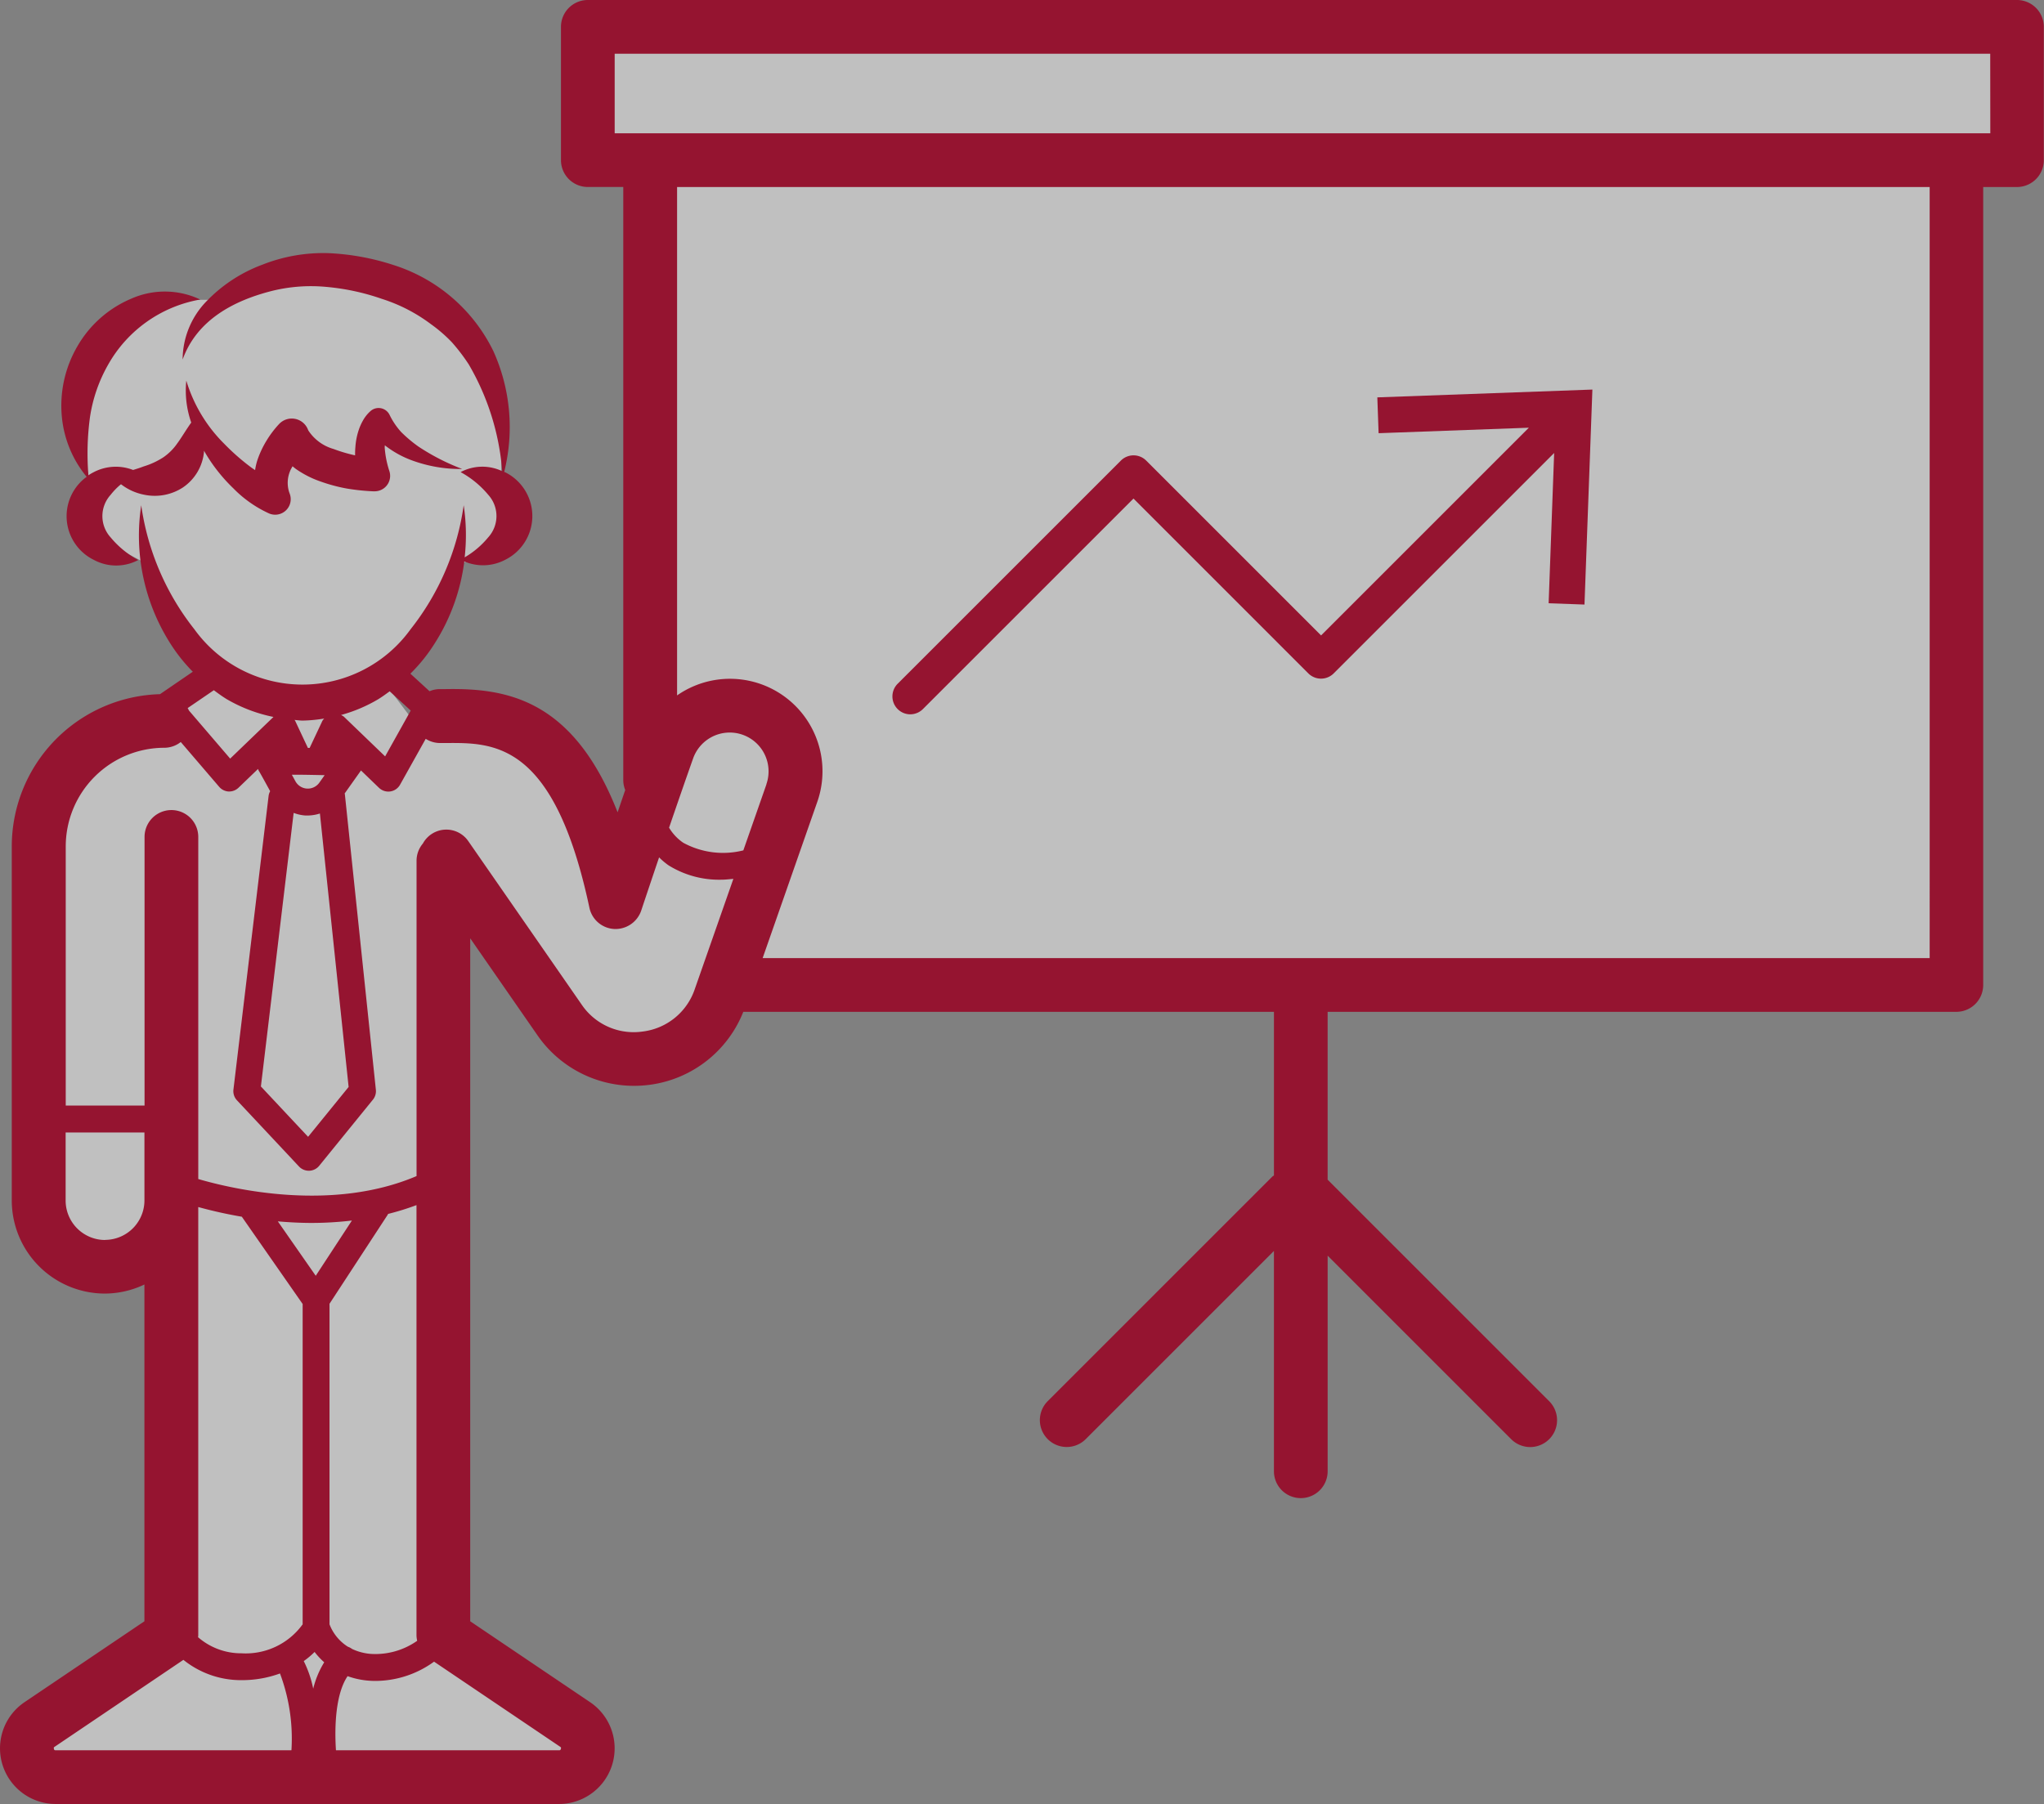
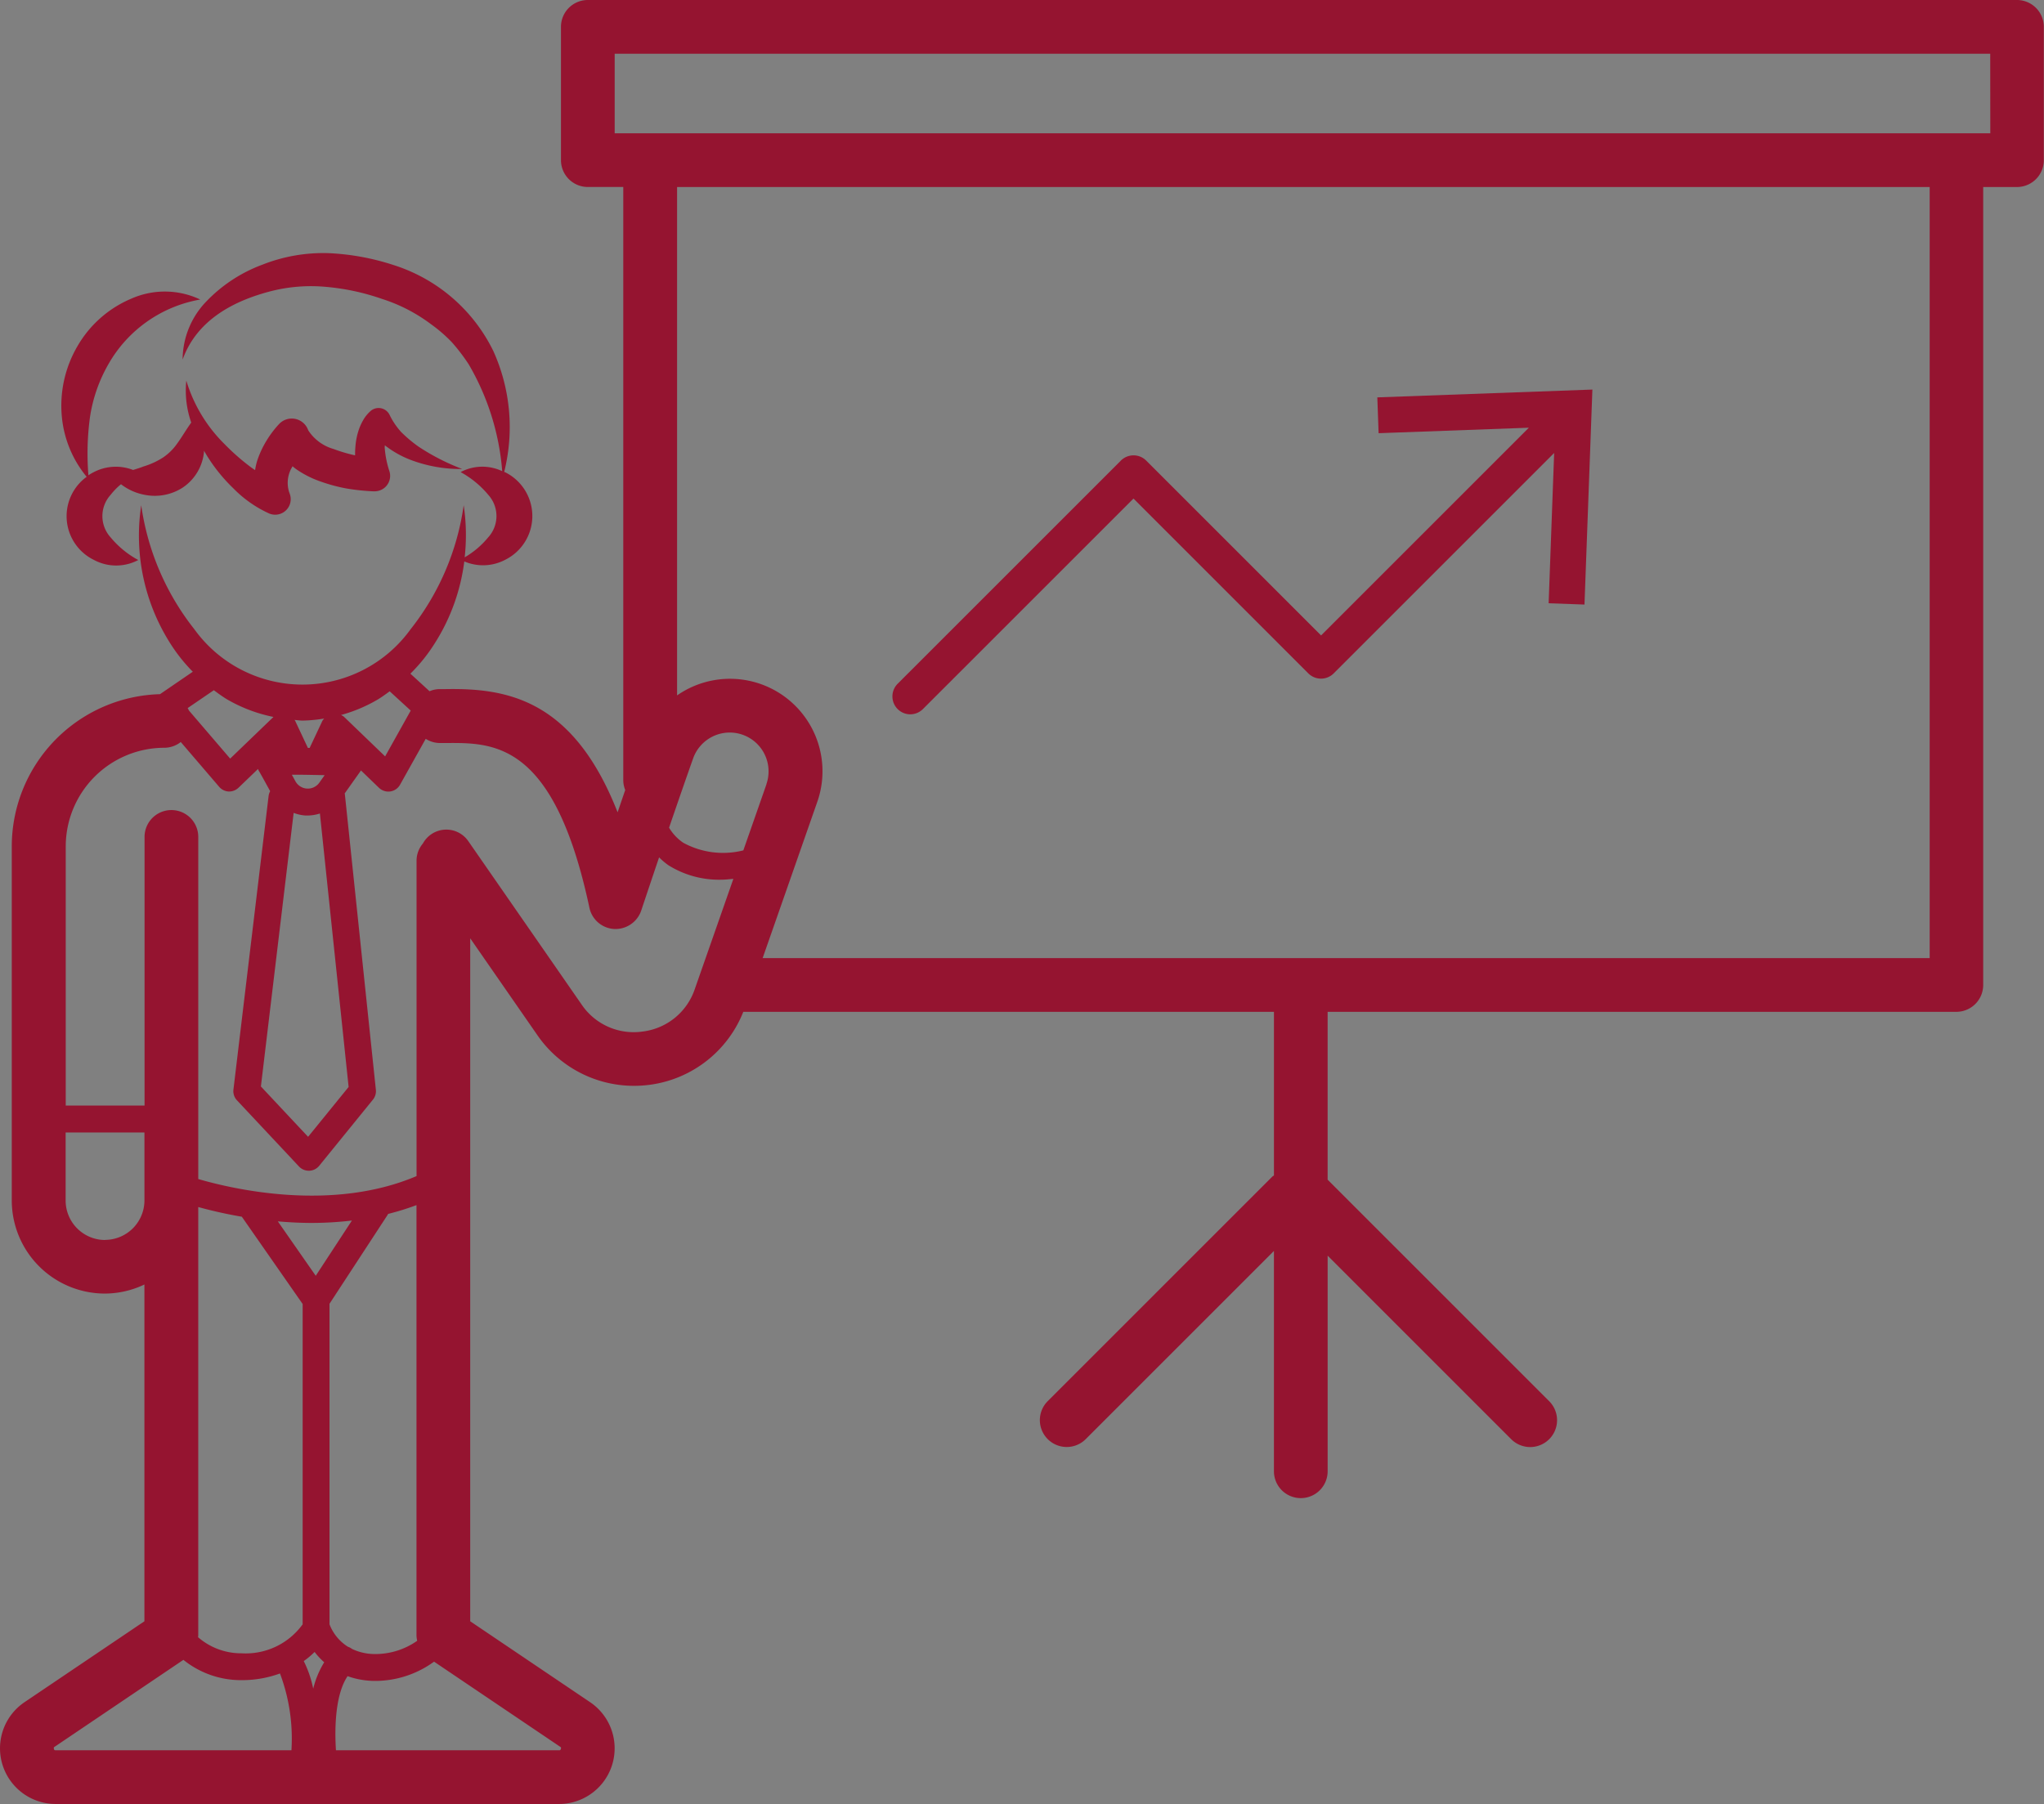
<svg xmlns="http://www.w3.org/2000/svg" width="129.371" height="114.21" viewBox="0 0 129.371 114.21">
  <rect x="0" y="0" width="129.371" height="114.21" fill="#808080" stroke="none" />
  <g id="Groupe_818" data-name="Groupe 818" transform="translate(-916.456 -4838.165)">
-     <path id="Tracé_703" data-name="Tracé 703" d="M162.646,4894.694h30.91l2.186-.3v-1.72l-9.286-5.516V4837.7l3.824,4.172,5.462,7.291H200.4l2.3-1.328,2.511-3.347h77.942v-52.26h3.841v-8.453H195.742v8.453h3.688v40.347l-2.116,6.53-5.057-10.125-7.306-1.661L183,4824.736l4.063-4.2.992-2.762,3.225-1.188-.5-3.016v-6.739l-3.072-4.662-9.8-3.492-5.106,2.339h-3.559l-2.959,1.917-2.328,4.488.8,5.5v2.927l3.681,1.921,3.388,7.371-4.026,2.166-4.643,1.661-2.5,4.633v27.062l2.5,2.037s2.208.055,2.574,0,2.707-.929,2.707-.929v25.379l-7.781,5.516Z" transform="translate(757.399 56.131)" fill="#fff" opacity="0.5" />
    <g id="Groupe_812" data-name="Groupe 812" transform="translate(916.456 4838.165)">
      <path id="Tracé_718" data-name="Tracé 718" d="M1301.165,169.584H1210.7a1.7,1.7,0,0,0-1.7,1.7v8.438a1.7,1.7,0,0,0,1.7,1.7h2.244V218.97a1.684,1.684,0,0,0,.124.629c-.157.455-.317.922-.483,1.411-2.8-7.146-6.987-7.867-10.865-7.8h-.375a1.683,1.683,0,0,0-.663.135l-1.212-1.112a10.519,10.519,0,0,0,1.44-1.763,12.61,12.61,0,0,0,1.972-5.343,3.008,3.008,0,0,0,2.582-.1,3.093,3.093,0,0,0,0-5.547c-.019-.009-.039-.011-.057-.02a11.68,11.68,0,0,0-.688-7.653,10.577,10.577,0,0,0-6.322-5.446,15.408,15.408,0,0,0-4.117-.751,10.489,10.489,0,0,0-4.18.731,9.468,9.468,0,0,0-3.5,2.28,5.324,5.324,0,0,0-1.546,3.724c.913-2.54,3.286-3.731,5.581-4.325a10.277,10.277,0,0,1,3.511-.273,14.575,14.575,0,0,1,3.516.757,10.4,10.4,0,0,1,3.118,1.609,9.345,9.345,0,0,1,1.318,1.142,11.777,11.777,0,0,1,1.066,1.4,15.829,15.829,0,0,1,2.117,6.758,2.928,2.928,0,0,0-2.632.06,6.014,6.014,0,0,1,1.75,1.438,2,2,0,0,1,0,2.687,5.53,5.53,0,0,1-1.494,1.271,12.663,12.663,0,0,0-.062-3.3,16.287,16.287,0,0,1-3.357,7.847,8.435,8.435,0,0,1-13.693,0,16.312,16.312,0,0,1-3.359-7.846,12.729,12.729,0,0,0,1.937,8.9,10.517,10.517,0,0,0,1.327,1.64l-2.076,1.421a9.647,9.647,0,0,0-9.382,9.63v22.417a5.9,5.9,0,0,0,5.9,5.9,5.843,5.843,0,0,0,2.495-.574v21.321l-7.586,5.12a3.525,3.525,0,0,0,1.971,6.447h31.851a3.524,3.524,0,0,0,1.971-6.447l-7.586-5.12V228.987l4.249,6.128a7.423,7.423,0,0,0,6.118,3.211,7.524,7.524,0,0,0,1.017-.068,7.417,7.417,0,0,0,5.9-4.616h33.587V244c-.027.025-.062.033-.09.06l-14.228,14.228a1.7,1.7,0,0,0,2.405,2.405l11.912-11.912v13.947a1.7,1.7,0,0,0,3.4,0V249.078l11.617,11.619a1.7,1.7,0,0,0,2.405-2.405l-14.023-14.025V233.641h39.793a1.7,1.7,0,0,0,1.7-1.7V181.424h2.136a1.7,1.7,0,0,0,1.7-1.7v-8.438A1.7,1.7,0,0,0,1301.165,169.584Zm-79.157,49.647-1.465,4.189a5.258,5.258,0,0,1-3.8-.481,3.011,3.011,0,0,1-.9-.956c.572-1.673,1.086-3.155,1.525-4.393a2.461,2.461,0,0,1,2.314-1.63,2.459,2.459,0,0,1,2.32,3.27Zm-30.043-.6c.133,0,.3,0,.443,0a.789.789,0,0,0,.116,0c.468.006.973.015,1.519.028l-.337.475a.894.894,0,0,1-1.514-.092C1192.11,218.891,1192.034,218.753,1191.965,218.627Zm.116,2.415a2.568,2.568,0,0,0,.745.166c.052,0,.105,0,.158,0a2.581,2.581,0,0,0,.759-.127l1.817,17.312-2.565,3.157-2.987-3.188Zm3.183-6.086a.826.826,0,0,0-.186-.11,9.534,9.534,0,0,0,2.358-1c.252-.155.488-.329.724-.5l1.331,1.22-1.62,2.9Zm-1.252.119a.788.788,0,0,0-.107.132l-.811,1.722-.112,0-.808-1.72c-.01-.019-.03-.031-.041-.05.172.012.343.04.514.041A9.489,9.489,0,0,0,1194.012,215.075Zm-3.215-.1-2.734,2.631-2.606-3.04a1.606,1.606,0,0,0-.085-.158l1.657-1.132c.269.2.541.4.828.574A9.649,9.649,0,0,0,1190.8,214.972Zm-10.654,33.107a2.5,2.5,0,0,1-2.494-2.5v-4.307h4.988v4.307A2.5,2.5,0,0,1,1180.143,248.079ZM1199.9,273.46a4.6,4.6,0,0,1-2.9.832,3.365,3.365,0,0,1-1.229-.319.854.854,0,0,0-.253-.135,2.9,2.9,0,0,1-1.168-1.423v-20.29l3.688-5.644c.009-.014.009-.031.018-.045a16.389,16.389,0,0,0,1.8-.558V273.13A1.688,1.688,0,0,0,1199.9,273.46Zm-6.579,3.039a7.077,7.077,0,0,0-.6-1.754,5.355,5.355,0,0,0,.686-.578,4.557,4.557,0,0,0,.608.654A5.814,5.814,0,0,0,1193.318,276.5Zm.158-26.147-2.4-3.446c.688.06,1.407.1,2.15.1a21.672,21.672,0,0,0,2.539-.152Zm-4.679-3.74,3.851,5.527v20.283c-.006.008-.014.013-.018.02a4.446,4.446,0,0,1-3.848,1.81,4.157,4.157,0,0,1-2.754-1.019c0-.034.012-.068.012-.1V246A28.138,28.138,0,0,0,1188.8,246.613Zm-11.891,33.693c-.027-.088,0-.108.049-.138l8.145-5.5a5.808,5.808,0,0,0,3.665,1.285h.068a7.011,7.011,0,0,0,2.38-.423,11.716,11.716,0,0,1,.725,4.861h-14.915C1176.968,280.392,1176.932,280.392,1176.906,280.306Zm32.037-.138c.045.031.075.05.049.137s-.063.087-.118.087h-14.118c-.1-1.526-.021-3.569.736-4.692a5.127,5.127,0,0,0,1.394.29c.127.008.256.012.385.012a6.341,6.341,0,0,0,3.694-1.22Zm5.242-45.281a3.974,3.974,0,0,1-3.883-1.71l-7.166-10.335a1.69,1.69,0,0,0-2.879.146,1.685,1.685,0,0,0-.4,1.085V244.04c-5.325,2.271-11.55.848-13.816.187V222.568a1.7,1.7,0,1,0-3.4,0v17.007h-4.988v-16.41a6.248,6.248,0,0,1,6.24-6.241,1.686,1.686,0,0,0,1.04-.364l2.428,2.833a.851.851,0,0,0,.6.3H1188a.855.855,0,0,0,.589-.237l1.238-1.191a.956.956,0,0,0,.037.1c.094.149.39.685.73,1.309a.825.825,0,0,0-.1.312l-2.224,18.577a.846.846,0,0,0,.226.683l3.923,4.187a.852.852,0,0,0,.62.269h.031a.847.847,0,0,0,.629-.314l3.4-4.187a.848.848,0,0,0,.186-.625l-1.962-18.708c0-.017-.012-.031-.015-.048l1.035-1.459,1.141,1.1a.857.857,0,0,0,.59.237.92.92,0,0,0,.125-.009.851.851,0,0,0,.617-.426l1.624-2.905a1.683,1.683,0,0,0,.9.266h.4c3.046-.023,6.833-.044,9.061,10.429a1.7,1.7,0,0,0,1.568,1.344,1.722,1.722,0,0,0,1.709-1.16q.59-1.772,1.133-3.374a4.645,4.645,0,0,0,.592.5,6.052,6.052,0,0,0,3.379.913c.235,0,.485-.033.73-.052l-2.445,6.987A3.989,3.989,0,0,1,1214.185,234.887Zm81.442-4.647h-73.865l3.457-9.886a5.855,5.855,0,0,0-8.872-6.744V181.424h79.28Zm3.837-52.218H1212.4v-5.036h87.062Z" transform="translate(-1173.495 -169.584)" fill="#951430" />
      <path id="Tracé_719" data-name="Tracé 719" d="M1224.437,211.893a1.135,1.135,0,0,0,.8-.332l13.327-13.327,11.07,11.071a1.135,1.135,0,0,0,1.6,0l13.956-13.956-.349,9.514,2.269.081.5-13.61-13.612.494.081,2.268,9.509-.347-13.15,13.151-11.07-11.071a1.133,1.133,0,0,0-1.6,0l-14.129,14.129a1.134,1.134,0,0,0,.8,1.936Z" transform="translate(-1166.823 -166.671)" fill="#951430" />
      <path id="Tracé_720" data-name="Tracé 720" d="M1178.522,197.588a3.082,3.082,0,0,0,.456,5.26,2.975,2.975,0,0,0,2.809.008,5.929,5.929,0,0,1-1.751-1.436,2,2,0,0,1,0-2.687,4.216,4.216,0,0,1,.659-.675,3.472,3.472,0,0,0,1.481.667,3.256,3.256,0,0,0,2.458-.476,3.07,3.07,0,0,0,1.313-2.225c0-.031,0-.059,0-.09.076.129.151.26.231.386a10.6,10.6,0,0,0,1.637,2.007,7.522,7.522,0,0,0,2.245,1.577.982.982,0,0,0,1.321-1.227l-.045-.127a1.933,1.933,0,0,1,.067-1.339c.037-.1.1-.193.149-.29.074.059.146.122.22.175a6.312,6.312,0,0,0,1.614.81,10.351,10.351,0,0,0,1.608.426,13.714,13.714,0,0,0,1.637.173l.082,0a.986.986,0,0,0,.346-.049.976.976,0,0,0,.621-1.234,6.2,6.2,0,0,1-.294-1.479c0-.053.007-.1.006-.151a6.313,6.313,0,0,0,1.7.949,8.884,8.884,0,0,0,3.2.552,13.951,13.951,0,0,1-2.758-1.411,8.5,8.5,0,0,1-1.108-.931,4.614,4.614,0,0,1-.735-1.091.757.757,0,0,0-.133-.189.772.772,0,0,0-1.092-.024l-.01.009a2.27,2.27,0,0,0-.458.59,3.291,3.291,0,0,0-.247.552,4.333,4.333,0,0,0-.22,1.1,4.652,4.652,0,0,0-.018.531l-.082-.018a9.487,9.487,0,0,1-1.281-.384,2.831,2.831,0,0,1-1.6-1.176l-.036-.087a1.1,1.1,0,0,0-1.809-.321,6.383,6.383,0,0,0-.8,1.058,6.062,6.062,0,0,0-.566,1.2,3.758,3.758,0,0,0-.156.663c-.082-.056-.164-.109-.244-.167a14.191,14.191,0,0,1-1.71-1.5,9.46,9.46,0,0,1-2.4-4,6.134,6.134,0,0,0,.312,2.656c-.355.5-.615.957-.883,1.318a3.432,3.432,0,0,1-.9.895,4.958,4.958,0,0,1-1.238.568c-.2.079-.427.149-.659.221a3.018,3.018,0,0,0-2.488.137,2.875,2.875,0,0,0-.34.2,17.073,17.073,0,0,1,.1-3.687,9.547,9.547,0,0,1,1.157-3.332,8.333,8.333,0,0,1,5.821-4.108,5.229,5.229,0,0,0-4.357-.058,7.13,7.13,0,0,0-3.425,3.029,7.462,7.462,0,0,0-.979,4.432A7,7,0,0,0,1178.522,197.588Z" transform="translate(-1173.037 -167.402)" fill="#951430" />
    </g>
  </g>
</svg>